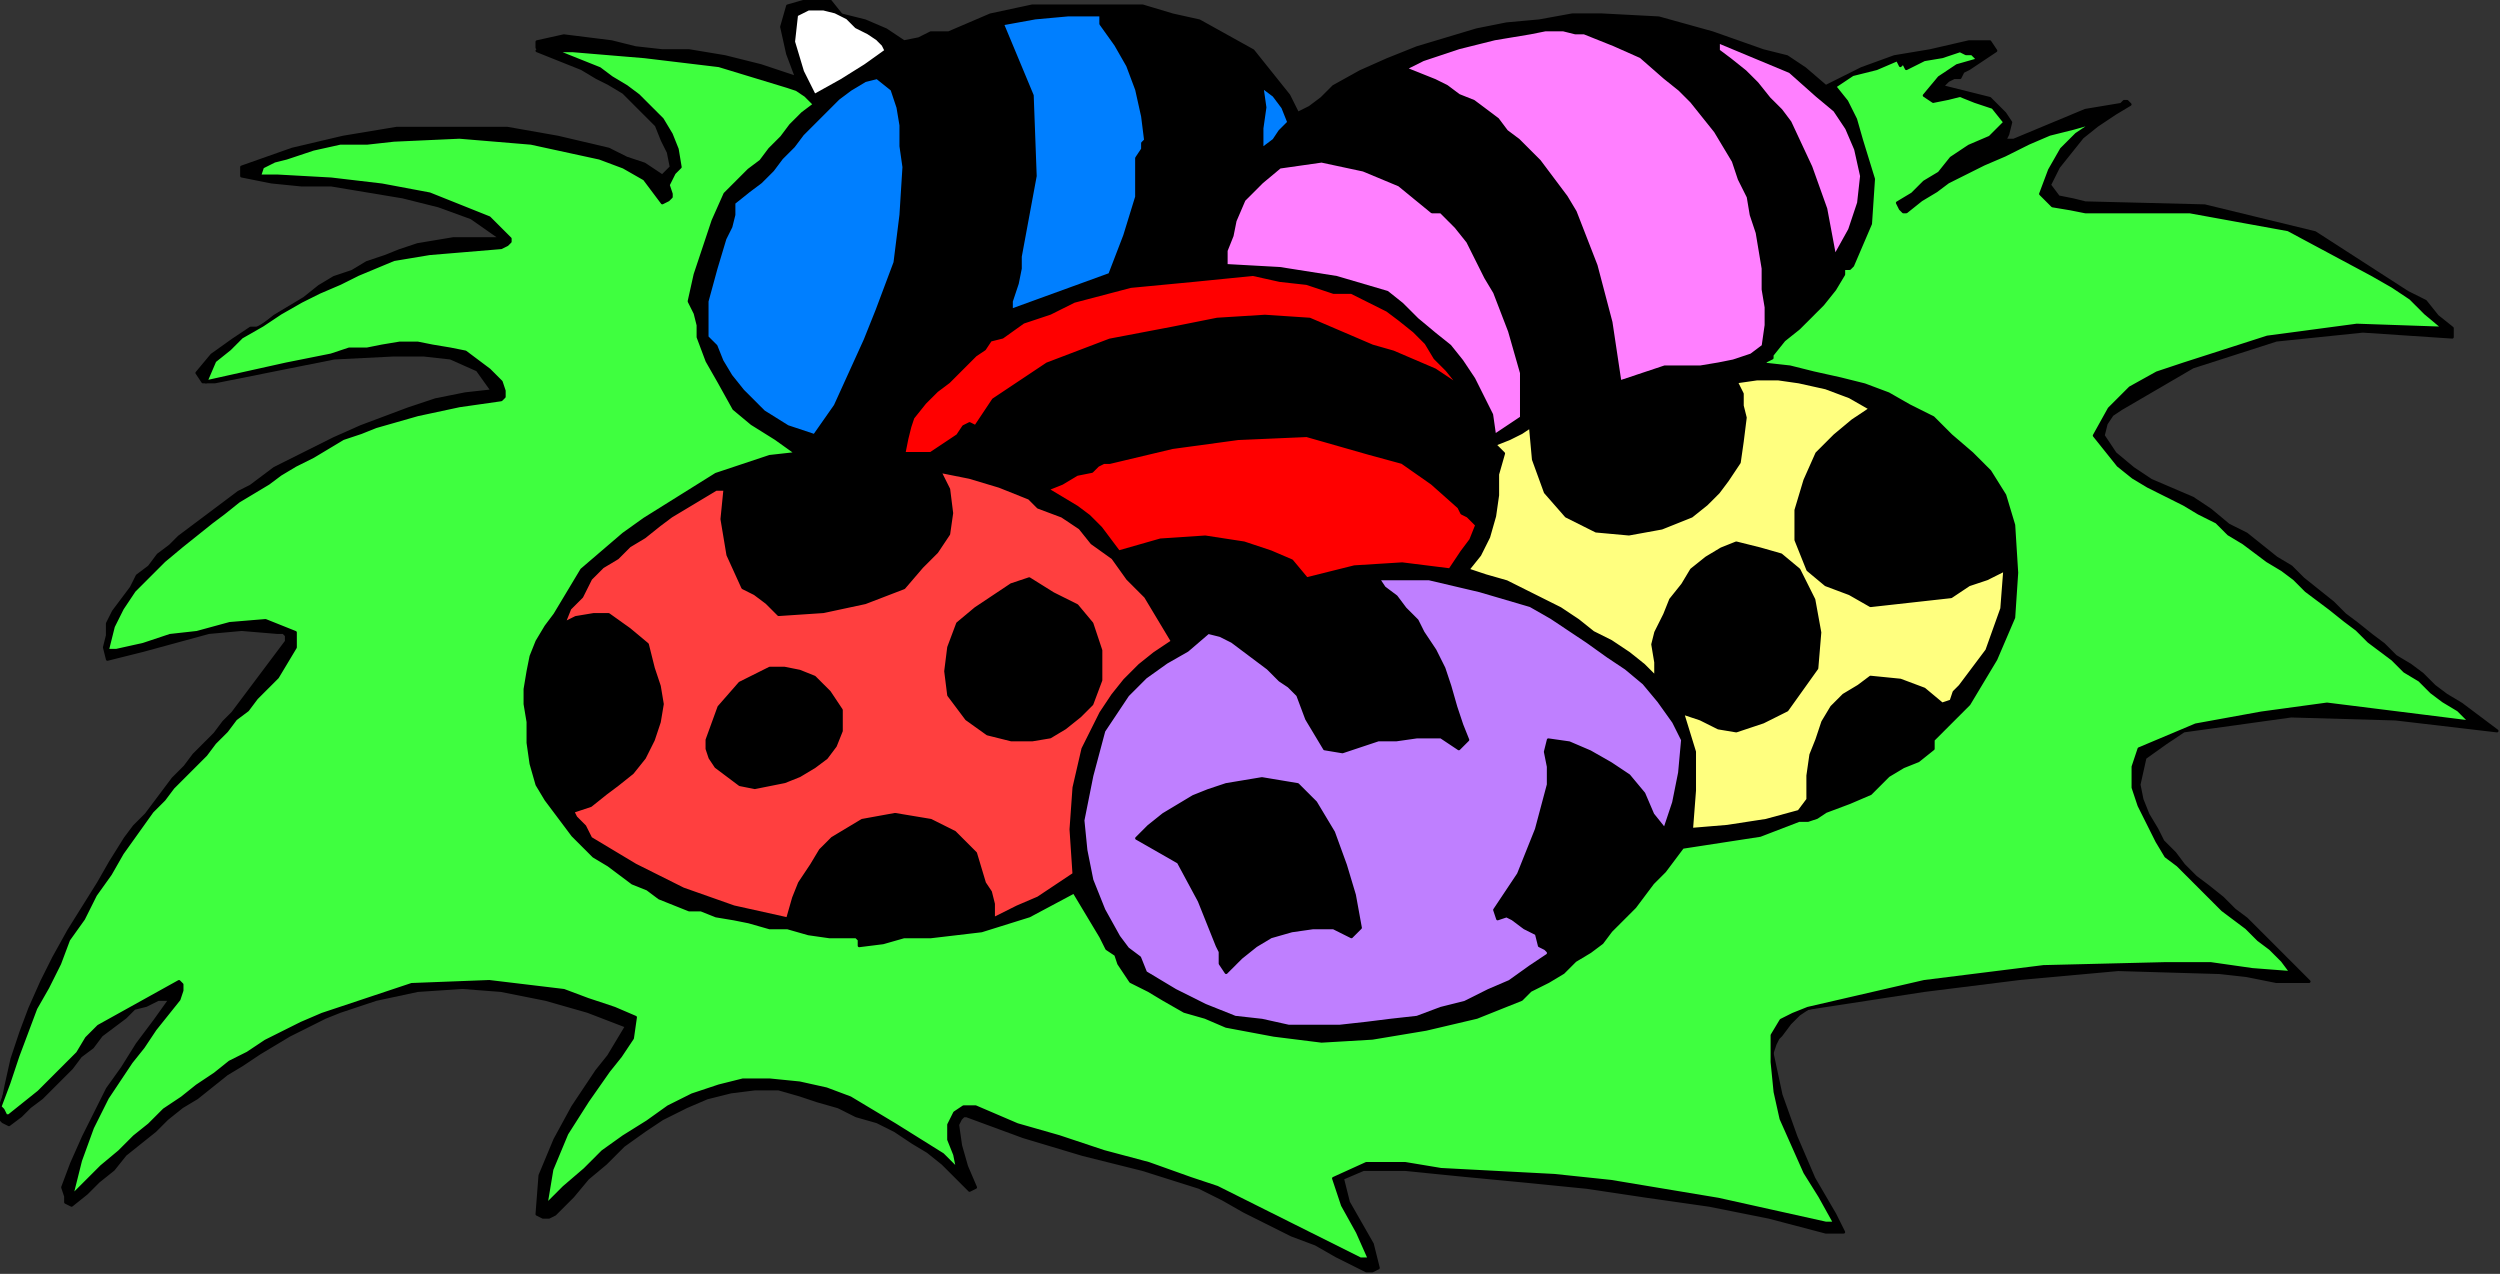
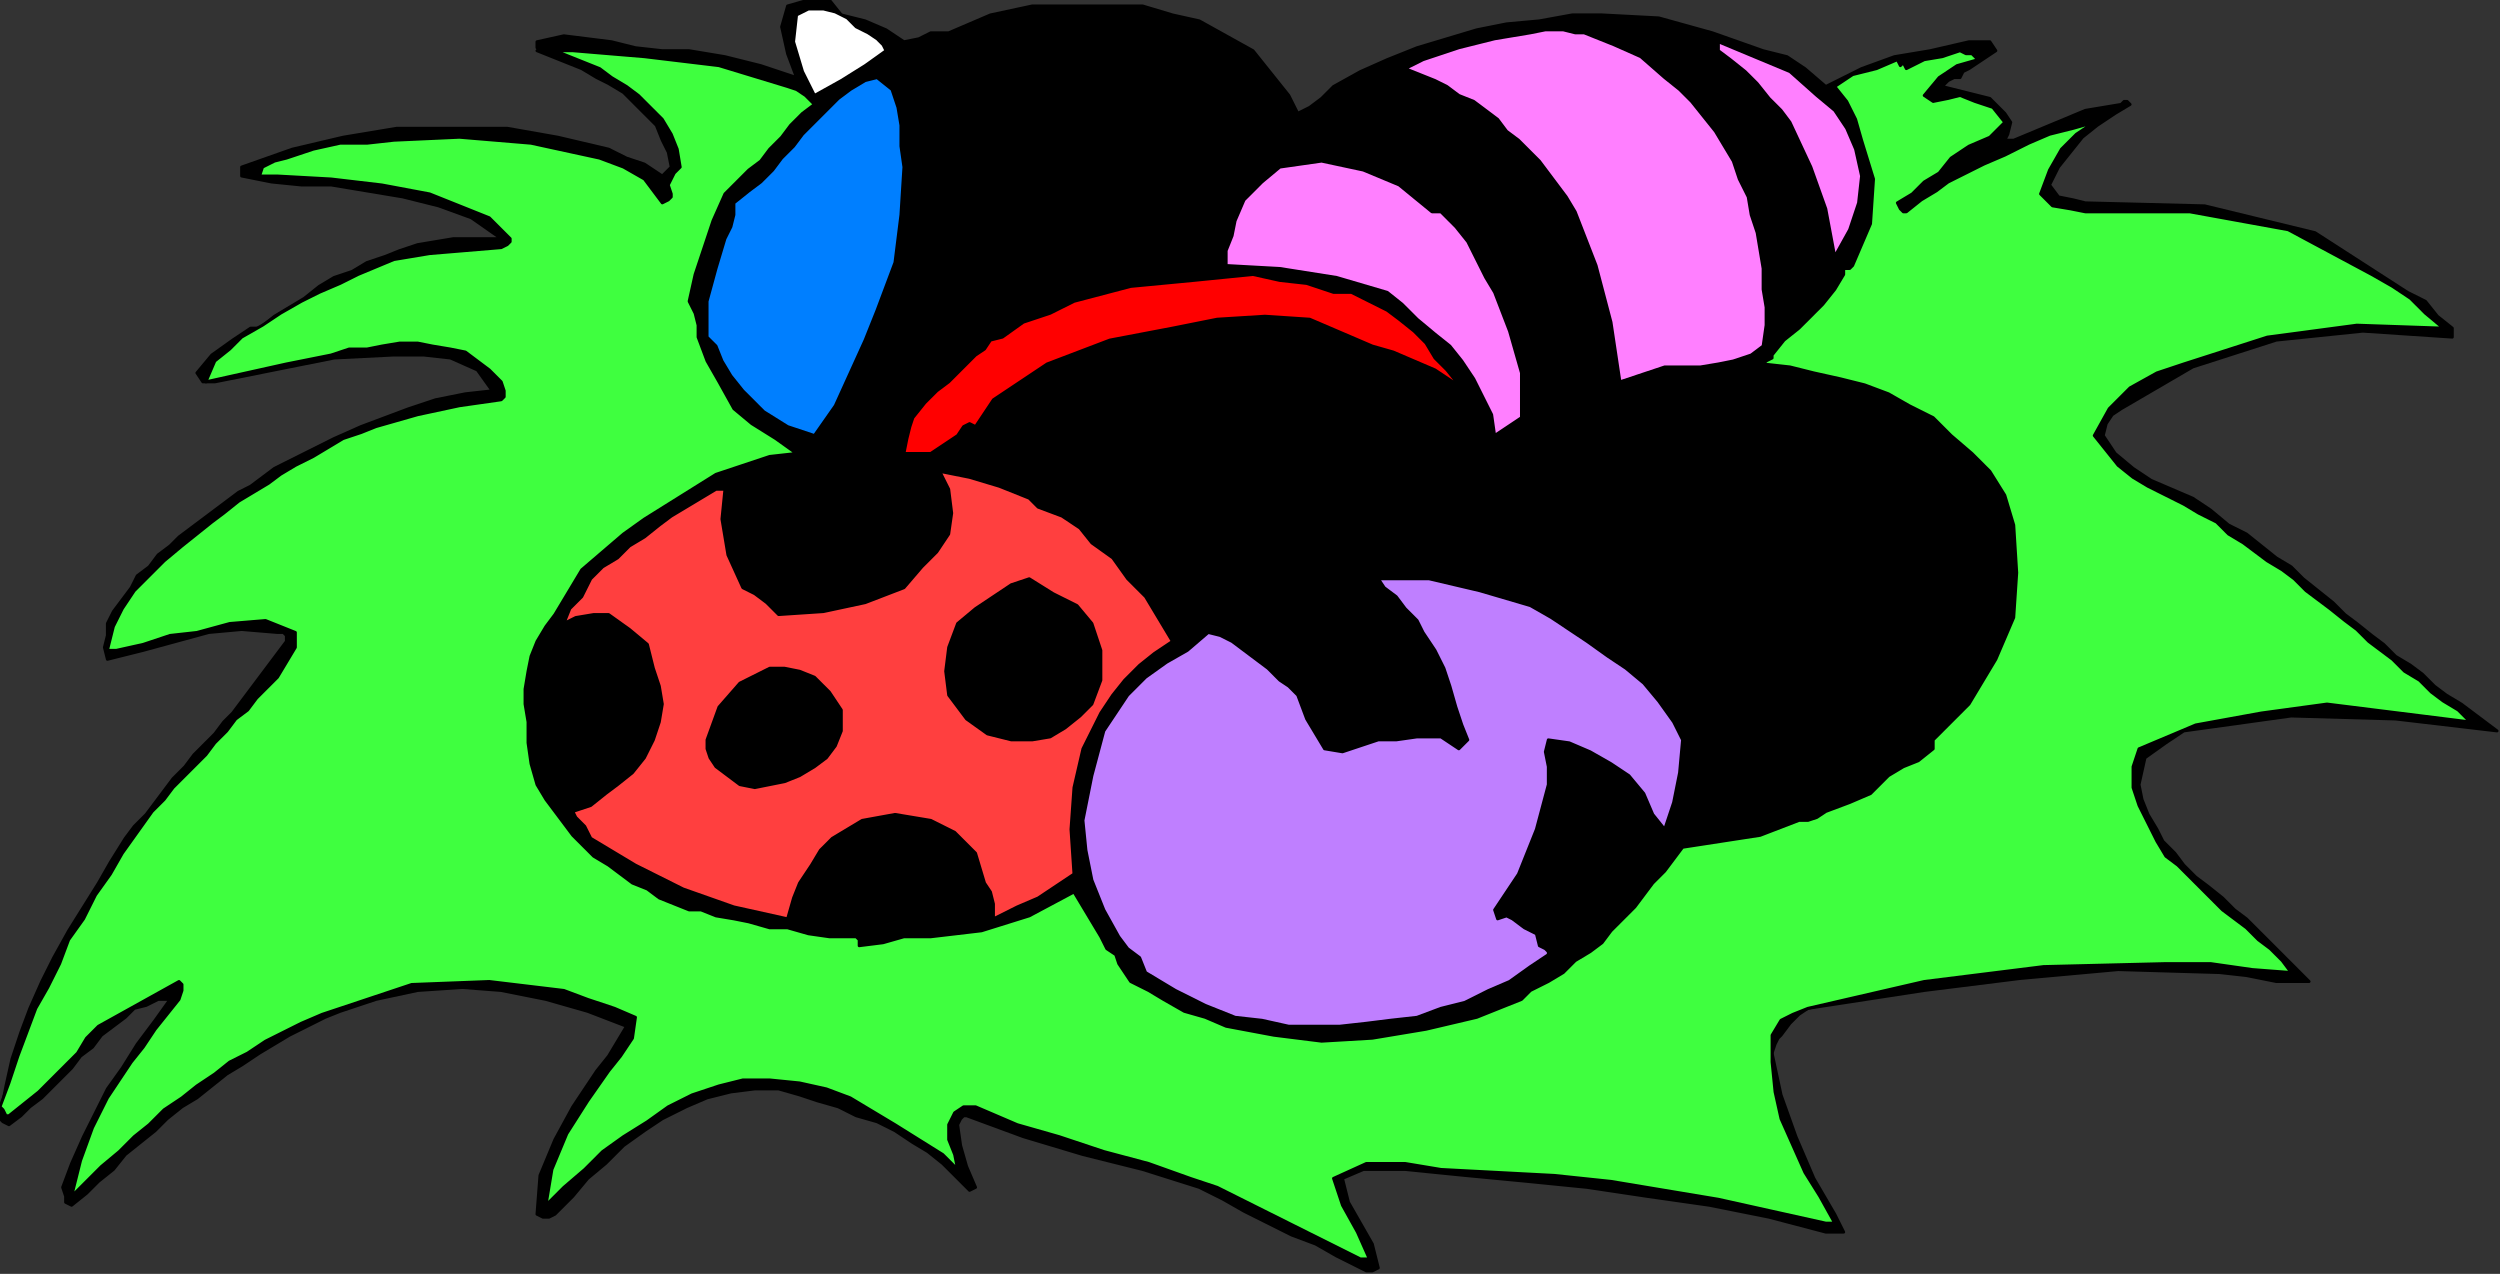
<svg xmlns="http://www.w3.org/2000/svg" xmlns:ns1="http://sodipodi.sourceforge.net/DTD/sodipodi-0.dtd" xmlns:ns2="http://www.inkscape.org/namespaces/inkscape" version="1.0" width="141.901mm" height="72.305mm" id="svg39" ns1:docname="SESSG054.WMF">
  <rect width="100%" height="100%" fill="#333333" stroke="none" />
  <ns1:namedview pagecolor="#ffffff" bordercolor="#666666" borderopacity="1" objecttolerance="10" gridtolerance="10" guidetolerance="10" ns2:pageopacity="0" ns2:pageshadow="2" ns2:window-width="640" ns2:window-height="480" id="namedview41" />
  <defs id="defs3">
    <pattern id="WMFhbasepattern" patternUnits="userSpaceOnUse" width="6" height="6" x="0" y="0" />
  </defs>
  <path style="fill:#000000;fill-rule:evenodd;fill-opacity:1;stroke:#000000;stroke-width:0.64px;stroke-linecap:round;stroke-linejoin:round;stroke-miterlimit:4;stroke-dasharray:none;stroke-opacity:1;" d="  M 180.48,3.2   L 185.6,4.48   L 190.08,6.4   L 193.92,8.96   L 193.92,8.96   L 197.12,8.32   L 199.68,7.04   L 203.52,7.04   L 203.52,7.04   L 212.48,3.2   L 221.44,1.28   L 230.4,1.28   L 230.4,1.28   L 238.08,1.28   L 245.12,1.28   L 251.52,3.2   L 251.52,3.2   L 257.28,4.48   L 263.04,7.68   L 268.8,10.88   L 268.8,10.88   L 271.36,14.08   L 273.92,17.28   L 276.48,20.48   L 278.4,24.32   L 278.4,24.32   L 280.96,23.04   L 283.52,21.12   L 286.08,18.56   L 286.08,18.56   L 291.84,15.36   L 297.6,12.8   L 304,10.24   L 310.4,8.32   L 316.8,6.4   L 323.2,5.12   L 330.24,4.48   L 337.28,3.2   L 343.68,3.2   L 343.68,3.2   L 355.84,3.84   L 367.36,7.04   L 378.24,10.88   L 378.24,10.88   L 383.36,12.16   L 387.2,14.72   L 391.68,18.56   L 391.68,18.56   L 399.36,14.72   L 406.4,12.16   L 414.08,10.88   L 422.4,8.96   L 422.4,8.96   L 424.32,8.96   L 426.88,8.96   L 428.16,10.88   L 428.16,10.88   L 426.24,12.16   L 424.32,13.44   L 422.4,14.72   L 422.4,14.72   L 422.4,14.72   L 421.12,15.36   L 420.48,16.64   L 420.48,16.64   L 419.2,16.64   L 417.92,17.28   L 416.64,18.56   L 416.64,18.56   L 421.76,19.84   L 426.88,21.12   L 430.08,24.32   L 430.08,24.32   L 431.36,26.24   L 430.72,28.8   L 430.08,30.08   L 432,30.08   L 432,30.08   L 439.68,26.88   L 447.36,23.68   L 455.04,22.4   L 455.04,22.4   L 455.68,21.76   L 456.32,21.76   L 456.96,22.4   L 456.96,22.4   L 453.76,24.32   L 449.92,26.88   L 446.72,29.44   L 444.16,32.64   L 441.6,35.84   L 439.68,39.68   L 439.68,39.68   L 441.6,42.24   L 444.8,42.88   L 447.36,43.52   L 447.36,43.52   L 472.96,44.16   L 496.64,49.92   L 516.48,62.72   L 516.48,62.72   L 520.32,64.64   L 522.88,67.84   L 526.08,70.4   L 526.08,70.4   L 526.08,72.32   L 506.88,71.04   L 488.32,72.96   L 470.4,78.72   L 455.04,87.68   L 455.04,87.68   L 453.12,88.96   L 451.84,90.88   L 451.2,93.44   L 451.2,93.44   L 453.76,97.28   L 457.6,100.48   L 461.44,103.04   L 465.92,104.96   L 470.4,106.88   L 474.24,109.44   L 478.08,112.64   L 478.08,112.64   L 481.92,114.56   L 485.12,117.12   L 488.32,119.68   L 491.52,121.6   L 494.08,124.16   L 497.28,126.72   L 500.48,129.28   L 503.04,131.84   L 503.04,131.84   L 505.6,133.76   L 508.8,136.32   L 511.36,138.24   L 513.92,140.8   L 517.12,142.72   L 519.68,144.64   L 522.24,147.2   L 524.8,149.12   L 528,151.04   L 530.56,152.96   L 533.12,154.88   L 535.68,156.8   L 535.68,156.8   L 535.68,156.8   L 513.92,154.24   L 491.52,153.6   L 468.48,156.8   L 468.48,156.8   L 464.64,159.36   L 460.16,162.56   L 458.88,168.32   L 458.88,168.32   L 459.52,171.52   L 460.8,174.72   L 462.72,177.92   L 464,180.48   L 466.56,183.04   L 468.48,185.6   L 471.04,188.16   L 473.6,190.08   L 476.8,192.64   L 479.36,195.2   L 481.92,197.12   L 484.48,199.68   L 487.04,202.24   L 489.6,204.8   L 489.6,204.8   L 491.52,206.72   L 493.44,208.64   L 495.36,210.56   L 495.36,210.56   L 488.32,210.56   L 481.92,209.28   L 476.16,208.64   L 476.16,208.64   L 454.4,208   L 433.28,209.92   L 412.8,212.48   L 412.8,212.48   L 387.84,216.32   L 385.92,217.6   L 384,219.52   L 382.08,222.08   L 382.08,222.08   L 381.44,222.72   L 380.8,224   L 380.16,225.92   L 380.16,225.92   L 382.08,234.88   L 385.28,243.84   L 389.12,252.8   L 393.6,260.48   L 393.6,260.48   L 395.52,264.32   L 391.68,264.32   L 379.52,261.12   L 366.72,258.56   L 353.28,256.64   L 340.48,254.72   L 327.68,253.44   L 314.24,252.16   L 301.44,250.88   L 301.44,250.88   L 296.96,250.88   L 292.48,250.88   L 288,252.8   L 288,252.8   L 289.28,257.92   L 291.84,262.4   L 294.4,266.88   L 295.68,272   L 295.68,272   L 294.4,272.64   L 293.12,272.64   L 291.84,272   L 291.84,272   L 286.72,269.44   L 282.24,266.88   L 277.12,264.96   L 272,262.4   L 266.88,259.84   L 262.4,257.28   L 257.28,254.72   L 257.28,254.72   L 245.12,250.88   L 232.32,247.68   L 219.52,243.84   L 207.36,239.36   L 207.36,239.36   L 206.72,239.36   L 206.08,240   L 205.44,241.28   L 205.44,241.28   L 206.08,245.76   L 207.36,250.24   L 209.28,254.72   L 209.28,254.72   L 208,255.36   L 206.72,254.08   L 205.44,252.8   L 205.44,252.8   L 202.24,249.6   L 199.04,247.04   L 195.84,245.12   L 192,242.56   L 188.16,240.64   L 183.68,239.36   L 179.84,237.44   L 175.36,236.16   L 171.52,234.88   L 167.04,233.6   L 167.04,233.6   L 161.92,233.6   L 156.8,234.24   L 151.68,235.52   L 147.2,237.44   L 142.08,240   L 138.24,242.56   L 133.76,245.76   L 129.92,249.6   L 126.08,252.8   L 122.88,256.64   L 119.04,260.48   L 119.04,260.48   L 117.76,261.12   L 116.48,261.12   L 115.2,260.48   L 115.2,260.48   L 115.84,252.16   L 119.04,244.48   L 122.88,237.44   L 122.88,237.44   L 125.44,233.6   L 128,229.76   L 130.56,226.56   L 132.48,223.36   L 134.4,220.16   L 134.4,220.16   L 126.08,216.96   L 117.12,214.4   L 107.52,212.48   L 107.52,212.48   L 99.2,211.84   L 89.6,212.48   L 80.64,214.4   L 80.64,214.4   L 76.8,215.68   L 72.96,216.96   L 69.76,218.24   L 65.92,220.16   L 62.08,222.08   L 58.88,224   L 55.68,225.92   L 51.84,228.48   L 48.64,230.4   L 45.44,232.96   L 42.24,235.52   L 39.04,237.44   L 35.84,240   L 33.28,242.56   L 30.08,245.12   L 26.88,247.68   L 24.32,250.88   L 21.12,253.44   L 18.56,256   L 15.36,258.56   L 15.36,258.56   L 14.08,257.92   L 14.08,256.64   L 13.44,254.72   L 13.44,254.72   L 15.36,249.6   L 17.92,243.84   L 20.48,238.72   L 23.04,233.6   L 26.24,229.12   L 29.44,224   L 33.28,218.88   L 36.48,214.4   L 36.48,214.4   L 33.92,214.4   L 31.36,215.68   L 28.8,216.32   L 28.8,216.32   L 26.88,218.24   L 24.32,220.16   L 21.76,222.08   L 19.84,224.64   L 17.28,226.56   L 15.36,229.12   L 13.44,231.04   L 10.88,233.6   L 8.96,235.52   L 6.4,237.44   L 4.48,239.36   L 1.92,241.28   L 1.92,241.28   L 0.64,240.64   L 0,240   L 0,239.36   L 0,239.36   L 1.28,232.96   L 2.56,227.2   L 4.48,221.44   L 6.4,216.32   L 8.96,210.56   L 11.52,205.44   L 14.72,199.68   L 17.92,194.56   L 21.12,189.44   L 23.68,184.96   L 26.88,179.84   L 26.88,179.84   L 28.8,177.28   L 31.36,174.72   L 33.28,172.16   L 35.2,169.6   L 37.12,167.04   L 39.68,164.48   L 41.6,161.92   L 43.52,160   L 46.08,157.44   L 48,154.88   L 49.92,152.96   L 51.84,150.4   L 53.76,147.84   L 55.68,145.28   L 57.6,142.72   L 59.52,140.16   L 61.44,137.6   L 61.44,137.6   L 61.44,136.32   L 60.8,135.68   L 59.52,135.68   L 59.52,135.68   L 51.84,135.04   L 44.8,135.68   L 37.76,137.6   L 30.72,139.52   L 23.04,141.44   L 23.04,141.44   L 22.4,138.88   L 23.04,136.32   L 23.04,133.76   L 23.04,133.76   L 24.32,131.2   L 26.24,128.64   L 28.16,126.08   L 29.44,123.52   L 32,121.6   L 33.92,119.04   L 36.48,117.12   L 38.4,115.2   L 40.96,113.28   L 43.52,111.36   L 46.08,109.44   L 48.64,107.52   L 51.2,105.6   L 53.76,104.32   L 56.32,102.4   L 58.88,100.48   L 61.44,99.2   L 61.44,99.2   L 66.56,96.64   L 71.68,94.08   L 77.44,91.52   L 82.56,89.6   L 87.68,87.68   L 93.44,85.76   L 99.84,84.48   L 105.6,83.84   L 105.6,83.84   L 102.4,79.36   L 96.64,76.8   L 90.88,76.16   L 84.48,76.16   L 84.48,76.16   L 71.68,76.8   L 58.88,79.36   L 46.08,81.92   L 46.08,81.92   L 44.8,81.92   L 43.52,81.92   L 42.24,80   L 42.24,80   L 45.44,76.16   L 49.92,72.96   L 53.76,70.4   L 53.76,70.4   L 55.68,70.4   L 58.88,67.84   L 62.08,65.92   L 65.28,64   L 68.48,61.44   L 71.68,59.52   L 75.52,58.24   L 78.72,56.32   L 82.56,55.04   L 85.76,53.76   L 89.6,52.48   L 93.44,51.84   L 97.28,51.2   L 101.76,51.2   L 105.6,51.2   L 105.6,51.2   L 107.52,51.2   L 101.12,46.72   L 94.08,44.16   L 86.4,42.24   L 78.72,40.96   L 71.04,39.68   L 71.04,39.68   L 64.64,39.68   L 58.24,39.04   L 51.84,37.76   L 51.84,37.76   L 51.84,37.12   L 51.84,36.48   L 51.84,35.84   L 51.84,35.84   L 62.72,32   L 73.6,29.44   L 85.12,27.52   L 97.28,27.52   L 108.8,27.52   L 119.68,29.44   L 130.56,32   L 130.56,32   L 134.4,33.92   L 138.24,35.2   L 142.08,37.76   L 142.08,37.76   L 144,35.84   L 143.36,32.64   L 142.08,30.08   L 142.08,30.08   L 140.8,26.88   L 138.24,24.32   L 136.32,22.4   L 133.76,19.84   L 130.56,17.92   L 128,16.64   L 124.8,14.72   L 121.6,13.44   L 118.4,12.16   L 115.2,10.88   L 115.2,10.88   L 115.84,10.88   L 115.2,10.24   L 115.2,8.96   L 115.2,8.96   L 120.96,7.68   L 126.08,8.32   L 131.2,8.96   L 136.32,10.24   L 142.08,10.88   L 147.84,10.88   L 147.84,10.88   L 155.52,12.16   L 163.2,14.08   L 170.88,16.64   L 170.88,16.64   L 168.96,11.52   L 167.68,5.76   L 168.96,1.28   L 168.96,1.28   L 173.44,0   L 177.92,0   L 180.48,3.2  z " id="path5" />
  <path style="fill:#ffffff;fill-rule:evenodd;fill-opacity:1;stroke:#000000;stroke-width:0.64px;stroke-linecap:round;stroke-linejoin:round;stroke-miterlimit:4;stroke-dasharray:none;stroke-opacity:1;" d="  M 190.08,10.88   L 185.6,14.08   L 180.48,17.28   L 174.72,20.48   L 174.72,20.48   L 172.16,15.36   L 170.24,8.96   L 170.88,3.2   L 170.88,3.2   L 173.44,1.92   L 176.64,1.92   L 179.2,2.56   L 181.76,3.84   L 183.68,5.76   L 186.24,7.04   L 186.24,7.04   L 188.16,8.32   L 189.44,9.6   L 190.08,10.88  z " id="path7" />
-   <path style="fill:#007fff;fill-rule:evenodd;fill-opacity:1;stroke:#000000;stroke-width:0.64px;stroke-linecap:round;stroke-linejoin:round;stroke-miterlimit:4;stroke-dasharray:none;stroke-opacity:1;" d="  M 236.16,5.12   L 239.36,9.6   L 241.92,14.08   L 243.84,19.2   L 245.12,24.96   L 245.76,30.08   L 245.76,30.08   L 245.12,30.72   L 245.12,32   L 243.84,33.92   L 243.84,33.92   L 243.84,42.24   L 241.28,50.56   L 238.08,58.88   L 238.08,58.88   L 231.04,61.44   L 224,64   L 216.96,66.56   L 216.96,66.56   L 216.96,64.64   L 218.24,60.8   L 218.88,57.6   L 218.88,55.04   L 218.88,55.04   L 222.08,37.76   L 221.44,20.48   L 215.04,5.12   L 215.04,5.12   L 222.08,3.84   L 229.12,3.2   L 236.16,3.2   L 236.16,3.2   L 236.16,5.12  z " id="path9" />
  <path style="fill:#ff7fff;fill-rule:evenodd;fill-opacity:1;stroke:#000000;stroke-width:0.64px;stroke-linecap:round;stroke-linejoin:round;stroke-miterlimit:4;stroke-dasharray:none;stroke-opacity:1;" d="  M 339.84,7.04   L 346.24,9.6   L 352,12.16   L 357.12,16.64   L 357.12,16.64   L 360.32,19.2   L 362.88,21.76   L 365.44,24.96   L 368,28.16   L 369.92,31.36   L 371.84,34.56   L 373.12,38.4   L 375.04,42.24   L 375.68,46.08   L 376.96,49.92   L 377.6,53.76   L 378.24,57.6   L 378.24,62.08   L 378.88,65.92   L 378.88,69.76   L 378.24,74.24   L 378.24,74.24   L 375.68,76.16   L 371.84,77.44   L 368.64,78.08   L 364.8,78.72   L 360.96,78.72   L 357.12,78.72   L 353.28,80   L 353.28,80   L 347.52,81.92   L 345.6,69.12   L 342.4,56.96   L 337.92,45.44   L 337.92,45.44   L 336,42.24   L 334.08,39.68   L 332.16,37.12   L 330.24,34.56   L 328.32,32.64   L 325.76,30.08   L 323.2,28.16   L 321.28,25.6   L 318.72,23.68   L 316.16,21.76   L 312.96,20.48   L 310.4,18.56   L 307.84,17.28   L 304.64,16   L 301.44,14.72   L 301.44,14.72   L 305.28,12.8   L 312.96,10.24   L 320.64,8.32   L 328.32,7.04   L 328.32,7.04   L 331.52,6.4   L 335.36,6.4   L 337.92,7.04   L 337.92,7.04   L 339.84,7.04  z " id="path11" />
  <path style="fill:#ff7fff;fill-rule:evenodd;fill-opacity:1;stroke:#000000;stroke-width:0.64px;stroke-linecap:round;stroke-linejoin:round;stroke-miterlimit:4;stroke-dasharray:none;stroke-opacity:1;" d="  M 389.76,20.48   L 393.6,23.68   L 396.16,27.52   L 398.08,32   L 399.36,37.76   L 399.36,37.76   L 398.72,43.52   L 396.8,49.28   L 393.6,55.04   L 393.6,55.04   L 391.68,44.8   L 388.48,35.84   L 384,26.24   L 384,26.24   L 382.08,23.68   L 379.52,21.12   L 376.96,17.92   L 374.4,15.36   L 371.2,12.8   L 368.64,10.88   L 368.64,10.88   L 368.64,8.96   L 376.32,12.16   L 384,15.36   L 389.76,20.48  z " id="path13" />
  <path style="fill:#3fff3f;fill-rule:evenodd;fill-opacity:1;stroke:#000000;stroke-width:0.64px;stroke-linecap:round;stroke-linejoin:round;stroke-miterlimit:4;stroke-dasharray:none;stroke-opacity:1;" d="  M 168.96,18.56   L 170.88,19.2   L 172.8,20.48   L 174.72,22.4   L 174.72,22.4   L 172.16,24.32   L 169.6,26.88   L 167.68,29.44   L 165.12,32   L 163.2,34.56   L 160.64,36.48   L 158.08,39.04   L 155.52,41.6   L 155.52,41.6   L 152.96,47.36   L 151.04,53.12   L 149.12,58.88   L 147.84,64.64   L 147.84,64.64   L 149.12,67.2   L 149.76,69.76   L 149.76,72.32   L 149.76,72.32   L 151.68,77.44   L 154.24,81.92   L 157.44,87.68   L 157.44,87.68   L 161.28,90.88   L 166.4,94.08   L 170.88,97.28   L 170.88,97.28   L 165.12,97.92   L 159.36,99.84   L 153.6,101.76   L 148.48,104.96   L 143.36,108.16   L 138.24,111.36   L 133.76,114.56   L 129.28,118.4   L 124.8,122.24   L 124.8,122.24   L 122.88,125.44   L 120.96,128.64   L 119.04,131.84   L 117.12,134.4   L 115.2,137.6   L 113.92,140.8   L 113.28,144   L 112.64,147.84   L 112.64,151.04   L 113.28,154.88   L 113.28,154.88   L 113.28,159.36   L 113.92,163.84   L 115.2,168.32   L 115.2,168.32   L 117.12,171.52   L 119.04,174.08   L 120.96,176.64   L 122.88,179.2   L 125.44,181.76   L 127.36,183.68   L 130.56,185.6   L 133.12,187.52   L 135.68,189.44   L 138.88,190.72   L 141.44,192.64   L 144.64,193.92   L 147.84,195.2   L 147.84,195.2   L 150.4,195.2   L 153.6,196.48   L 157.44,197.12   L 157.44,197.12   L 160.64,197.76   L 165.12,199.04   L 168.96,199.04   L 168.96,199.04   L 173.44,200.32   L 177.92,200.96   L 182.4,200.96   L 182.4,200.96   L 183.68,200.96   L 184.32,201.6   L 184.32,202.88   L 184.32,202.88   L 189.44,202.24   L 193.92,200.96   L 197.76,200.96   L 197.76,200.96   L 197.76,200.96   L 199.68,200.96   L 210.56,199.68   L 220.8,196.48   L 230.4,191.36   L 230.4,191.36   L 230.4,191.36   L 232.32,194.56   L 234.24,197.76   L 236.16,200.96   L 236.16,200.96   L 237.44,203.52   L 239.36,204.8   L 240,206.72   L 240,206.72   L 242.56,210.56   L 246.4,212.48   L 249.6,214.4   L 249.6,214.4   L 254.08,216.96   L 258.56,218.24   L 263.04,220.16   L 263.04,220.16   L 273.28,222.08   L 283.52,223.36   L 294.4,222.72   L 305.92,220.8   L 316.8,218.24   L 326.4,214.4   L 326.4,214.4   L 328.32,212.48   L 329.6,211.84   L 330.88,211.2   L 332.16,210.56   L 332.16,210.56   L 335.36,208.64   L 337.92,206.08   L 341.12,204.16   L 343.68,202.24   L 345.6,199.68   L 348.16,197.12   L 350.72,194.56   L 352.64,192   L 354.56,189.44   L 357.12,186.88   L 359.04,184.32   L 360.96,181.76   L 360.96,181.76   L 369.28,180.48   L 377.6,179.2   L 385.92,176   L 385.92,176   L 387.84,176   L 389.76,175.36   L 391.68,174.08   L 391.68,174.08   L 396.8,172.16   L 401.28,170.24   L 405.12,166.4   L 405.12,166.4   L 408.32,164.48   L 411.52,163.2   L 414.72,160.64   L 414.72,160.64   L 414.72,158.72   L 417.28,156.16   L 419.84,153.6   L 422.4,151.04   L 424.32,147.84   L 426.24,144.64   L 428.16,141.44   L 428.16,141.44   L 432,132.48   L 432.64,122.88   L 432,112.64   L 432,112.64   L 430.08,106.24   L 426.88,101.12   L 423.04,97.28   L 418.56,93.44   L 418.56,93.44   L 414.72,89.6   L 409.6,87.04   L 405.12,84.48   L 400,82.56   L 394.88,81.28   L 389.12,80   L 384,78.72   L 378.24,78.08   L 378.24,78.08   L 378.88,77.44   L 380.16,76.8   L 380.16,76.16   L 380.16,76.16   L 382.72,72.96   L 385.92,70.4   L 388.48,67.84   L 391.04,65.28   L 393.6,62.08   L 395.52,58.88   L 395.52,58.88   L 395.52,57.6   L 396.8,57.6   L 397.44,56.96   L 397.44,56.96   L 401.28,48   L 401.92,38.4   L 399.36,30.08   L 399.36,30.08   L 398.08,25.6   L 396.16,21.76   L 393.6,18.56   L 393.6,18.56   L 397.44,16   L 402.56,14.72   L 407.04,12.8   L 407.04,12.8   L 407.68,14.08   L 408.32,13.44   L 408.96,14.72   L 408.96,14.72   L 412.8,12.8   L 416.64,12.16   L 420.48,10.88   L 420.48,10.88   L 421.76,11.52   L 423.04,11.52   L 424.32,12.8   L 424.32,12.8   L 419.84,14.08   L 416,16.64   L 412.8,20.48   L 412.8,20.48   L 414.72,21.76   L 417.92,21.12   L 420.48,20.48   L 420.48,20.48   L 423.68,21.76   L 427.52,23.04   L 430.08,26.24   L 430.08,26.24   L 426.88,29.44   L 422.4,31.36   L 418.56,33.92   L 418.56,33.92   L 416,37.12   L 412.8,39.04   L 410.24,41.6   L 407.04,43.52   L 407.04,43.52   L 407.68,44.8   L 408.32,45.44   L 408.96,45.44   L 408.96,45.44   L 412.16,42.88   L 415.36,40.96   L 417.92,39.04   L 420.48,37.76   L 420.48,37.76   L 425.6,35.2   L 430.08,33.28   L 435.2,30.72   L 439.68,28.8   L 444.8,27.52   L 449.28,26.24   L 449.28,26.24   L 445.44,28.8   L 442.24,32   L 439.68,36.48   L 437.76,41.6   L 437.76,41.6   L 440.32,44.16   L 444.16,44.8   L 447.36,45.44   L 447.36,45.44   L 469.76,45.44   L 490.88,49.28   L 508.8,58.88   L 508.8,58.88   L 513.28,61.44   L 517.12,64   L 520.32,67.2   L 524.16,70.4   L 524.16,70.4   L 505.6,69.76   L 486.4,72.32   L 468.48,78.08   L 468.48,78.08   L 462.72,80   L 456.96,83.2   L 452.48,87.68   L 449.28,93.44   L 449.28,93.44   L 451.84,96.64   L 454.4,99.84   L 457.6,102.4   L 460.8,104.32   L 464.64,106.24   L 468.48,108.16   L 471.68,110.08   L 475.52,112   L 478.08,114.56   L 478.08,114.56   L 481.28,116.48   L 483.84,118.4   L 486.4,120.32   L 489.6,122.24   L 492.16,124.16   L 494.72,126.72   L 497.28,128.64   L 499.84,130.56   L 503.04,133.12   L 505.6,135.04   L 508.16,137.6   L 510.72,139.52   L 513.28,141.44   L 515.84,144   L 519.04,145.92   L 521.6,148.48   L 524.16,150.4   L 527.36,152.32   L 529.92,154.88   L 529.92,154.88   L 499.2,151.04   L 485.12,152.96   L 471.04,155.52   L 458.88,160.64   L 458.88,160.64   L 457.6,164.48   L 457.6,168.96   L 458.88,172.8   L 460.8,176.64   L 462.72,180.48   L 464.64,183.68   L 464.64,183.68   L 467.2,185.6   L 469.76,188.16   L 472.32,190.72   L 474.24,192.64   L 476.8,195.2   L 479.36,197.12   L 481.92,199.04   L 484.48,201.6   L 487.04,203.52   L 489.6,206.08   L 491.52,208.64   L 491.52,208.64   L 483.2,208   L 474.24,206.72   L 464.64,206.72   L 464.64,206.72   L 438.4,207.36   L 412.8,210.56   L 387.84,216.32   L 387.84,216.32   L 384.64,217.6   L 382.08,218.88   L 380.16,222.08   L 380.16,222.08   L 380.16,227.84   L 380.8,234.24   L 382.08,240   L 384.64,245.76   L 387.2,251.52   L 390.4,256.64   L 393.6,262.4   L 393.6,262.4   L 391.68,262.4   L 380.16,259.84   L 368.64,257.28   L 357.12,255.36   L 345.6,253.44   L 333.44,252.16   L 321.28,251.52   L 309.12,250.88   L 309.12,250.88   L 301.44,249.6   L 293.12,249.6   L 286.08,252.8   L 286.08,252.8   L 288,258.56   L 291.2,264.32   L 293.76,270.08   L 293.76,270.08   L 291.84,270.08   L 286.72,267.52   L 281.6,264.96   L 276.48,262.4   L 271.36,259.84   L 266.24,257.28   L 261.12,254.72   L 255.36,252.8   L 255.36,252.8   L 246.4,249.6   L 236.8,247.04   L 227.2,243.84   L 218.24,241.28   L 209.28,237.44   L 209.28,237.44   L 206.72,237.44   L 204.8,238.72   L 203.52,241.28   L 203.52,241.28   L 203.52,244.48   L 204.8,247.68   L 205.44,250.88   L 205.44,250.88   L 202.24,247.68   L 197.12,244.48   L 192,241.28   L 192,241.28   L 188.8,239.36   L 185.6,237.44   L 182.4,235.52   L 182.4,235.52   L 177.28,233.6   L 171.52,232.32   L 165.12,231.68   L 165.12,231.68   L 159.36,231.68   L 154.24,232.96   L 148.48,234.88   L 143.36,237.44   L 138.88,240.64   L 133.76,243.84   L 129.28,247.04   L 125.44,250.88   L 120.96,254.72   L 117.12,258.56   L 117.12,258.56   L 117.12,258.56   L 118.4,250.88   L 121.6,243.2   L 126.08,236.16   L 130.56,229.76   L 130.56,229.76   L 133.12,226.56   L 135.68,222.72   L 136.32,218.24   L 136.32,218.24   L 131.84,216.32   L 126.08,214.4   L 120.96,212.48   L 120.96,212.48   L 104.96,210.56   L 88.32,211.2   L 72.96,216.32   L 72.96,216.32   L 69.12,217.6   L 64.64,219.52   L 60.8,221.44   L 56.96,223.36   L 53.12,225.92   L 49.28,227.84   L 46.08,230.4   L 42.24,232.96   L 39.04,235.52   L 35.2,238.08   L 32,241.28   L 28.8,243.84   L 25.6,247.04   L 21.76,250.24   L 18.56,253.44   L 15.36,256.64   L 15.36,256.64   L 15.36,256.64   L 17.28,248.96   L 19.84,241.92   L 23.04,235.52   L 23.04,235.52   L 25.6,231.68   L 28.16,227.84   L 30.72,224.64   L 33.28,220.8   L 35.84,217.6   L 38.4,214.4   L 38.4,214.4   L 39.04,212.48   L 39.04,211.2   L 38.4,210.56   L 38.4,210.56   L 32.64,213.76   L 26.88,216.96   L 21.12,220.16   L 21.12,220.16   L 18.56,222.72   L 16.64,225.92   L 13.44,229.12   L 10.88,231.68   L 8.32,234.24   L 5.12,236.8   L 1.92,239.36   L 1.92,239.36   L 1.28,239.36   L 0.64,238.08   L 0,237.44   L 0,237.44   L 1.92,232.32   L 3.84,226.56   L 5.76,221.44   L 7.68,216.32   L 10.24,211.84   L 12.8,206.72   L 14.72,201.6   L 17.92,197.12   L 20.48,192   L 23.68,187.52   L 26.24,183.04   L 29.44,178.56   L 32.64,174.08   L 32.64,174.08   L 35.2,171.52   L 37.12,168.96   L 39.68,166.4   L 41.6,164.48   L 44.16,161.92   L 46.08,159.36   L 48.64,156.8   L 50.56,154.24   L 53.12,152.32   L 55.04,149.76   L 57.6,147.2   L 59.52,145.28   L 59.52,145.28   L 61.44,142.08   L 63.36,138.88   L 63.36,135.68   L 63.36,135.68   L 56.96,133.12   L 49.28,133.76   L 42.24,135.68   L 42.24,135.68   L 36.48,136.32   L 30.72,138.24   L 24.96,139.52   L 24.96,139.52   L 23.04,139.52   L 24.32,134.4   L 26.24,130.56   L 28.8,126.72   L 32,123.52   L 35.2,120.32   L 39.04,117.12   L 42.24,114.56   L 42.24,114.56   L 45.44,112   L 48,110.08   L 51.2,107.52   L 54.4,105.6   L 57.6,103.68   L 60.16,101.76   L 63.36,99.84   L 67.2,97.92   L 70.4,96   L 73.6,94.08   L 77.44,92.8   L 80.64,91.52   L 80.64,91.52   L 89.6,88.96   L 98.56,87.04   L 107.52,85.76   L 107.52,85.76   L 108.16,85.12   L 108.16,83.84   L 107.52,81.92   L 107.52,81.92   L 104.96,79.36   L 102.4,77.44   L 99.84,75.52   L 96.64,74.88   L 92.8,74.24   L 89.6,73.6   L 85.76,73.6   L 81.92,74.24   L 78.72,74.88   L 74.88,74.88   L 71.04,76.16   L 67.84,76.8   L 64.64,77.44   L 61.44,78.08   L 61.44,78.08   L 55.68,79.36   L 49.92,80.64   L 44.16,81.92   L 44.16,81.92   L 46.08,77.44   L 49.28,74.88   L 51.84,72.32   L 51.84,72.32   L 56.32,69.76   L 60.16,67.2   L 64.64,64.64   L 68.48,62.72   L 72.96,60.8   L 76.8,58.88   L 76.8,58.88   L 84.48,55.68   L 92.16,54.4   L 99.84,53.76   L 107.52,53.12   L 107.52,53.12   L 108.8,52.48   L 109.44,51.84   L 109.44,51.2   L 109.44,51.2   L 104.96,46.72   L 98.56,44.16   L 92.16,41.6   L 92.16,41.6   L 81.92,39.68   L 71.04,38.4   L 59.52,37.76   L 59.52,37.76   L 55.68,37.76   L 56.32,35.84   L 58.88,34.56   L 61.44,33.92   L 61.44,33.92   L 63.36,33.28   L 65.28,32.64   L 67.2,32   L 67.2,32   L 72.96,30.72   L 78.72,30.72   L 84.48,30.08   L 84.48,30.08   L 98.56,29.44   L 113.92,30.72   L 128.64,33.92   L 128.64,33.92   L 133.76,35.84   L 138.24,38.4   L 142.08,43.52   L 142.08,43.52   L 143.36,42.88   L 144,42.24   L 144,41.6   L 144,41.6   L 143.36,39.68   L 144.64,37.12   L 145.92,35.84   L 145.92,35.84   L 145.28,32   L 144,28.8   L 142.08,25.6   L 139.52,23.04   L 136.96,20.48   L 134.4,18.56   L 131.2,16.64   L 128.64,14.72   L 125.44,13.44   L 122.24,12.16   L 119.04,10.88   L 119.04,10.88   L 122.88,10.88   L 138.24,12.16   L 154.24,14.08   L 168.96,18.56  z " id="path15" />
  <path style="fill:#007fff;fill-rule:evenodd;fill-opacity:1;stroke:#000000;stroke-width:0.64px;stroke-linecap:round;stroke-linejoin:round;stroke-miterlimit:4;stroke-dasharray:none;stroke-opacity:1;" d="  M 193.92,35.84   L 193.28,46.08   L 192,56.32   L 188.16,66.56   L 188.16,66.56   L 185.6,72.96   L 182.4,80   L 179.2,87.04   L 174.72,93.44   L 174.72,93.44   L 168.96,91.52   L 163.84,88.32   L 159.36,83.84   L 159.36,83.84   L 156.8,80.64   L 154.88,77.44   L 153.6,74.24   L 153.6,74.24   L 151.68,72.32   L 151.68,64.64   L 153.6,57.6   L 155.52,51.2   L 155.52,51.2   L 156.8,48.64   L 157.44,46.08   L 157.44,43.52   L 157.44,43.52   L 160.64,40.96   L 163.2,39.04   L 165.76,36.48   L 167.68,33.92   L 170.24,31.36   L 172.16,28.8   L 174.72,26.24   L 174.72,26.24   L 177.28,23.68   L 179.84,21.12   L 182.4,19.2   L 185.6,17.28   L 188.16,16.64   L 188.16,16.64   L 191.36,19.2   L 192.64,23.04   L 193.28,26.88   L 193.28,31.36   L 193.92,35.84  z " id="path17" />
-   <path style="fill:#007fff;fill-rule:evenodd;fill-opacity:1;stroke:#000000;stroke-width:0.64px;stroke-linecap:round;stroke-linejoin:round;stroke-miterlimit:4;stroke-dasharray:none;stroke-opacity:1;" d="  M 276.48,26.24   L 274.56,28.16   L 273.28,30.08   L 270.72,32   L 270.72,32   L 270.72,27.52   L 271.36,23.04   L 270.72,18.56   L 270.72,18.56   L 273.28,20.48   L 275.2,23.04   L 276.48,26.24  z " id="path19" />
  <path style="fill:#ff7fff;fill-rule:evenodd;fill-opacity:1;stroke:#000000;stroke-width:0.64px;stroke-linecap:round;stroke-linejoin:round;stroke-miterlimit:4;stroke-dasharray:none;stroke-opacity:1;" d="  M 307.2,45.44   L 309.12,45.44   L 312.32,48.64   L 314.88,51.84   L 316.8,55.68   L 318.72,59.52   L 320.64,62.72   L 320.64,62.72   L 323.84,71.04   L 326.4,80   L 326.4,89.6   L 326.4,89.6   L 320.64,93.44   L 320,88.96   L 318.08,85.12   L 316.16,81.28   L 313.6,77.44   L 311.04,74.24   L 307.84,71.68   L 304,68.48   L 300.8,65.28   L 297.6,62.72   L 297.6,62.72   L 286.72,59.52   L 274.56,57.6   L 263.04,56.96   L 263.04,56.96   L 263.04,53.76   L 264.32,50.56   L 264.96,47.36   L 264.96,47.36   L 266.88,42.88   L 270.72,39.04   L 274.56,35.84   L 274.56,35.84   L 283.52,34.56   L 292.48,36.48   L 300.16,39.68   L 307.2,45.44  z " id="path21" />
  <path style="fill:#ff0000;fill-rule:evenodd;fill-opacity:1;stroke:#000000;stroke-width:0.64px;stroke-linecap:round;stroke-linejoin:round;stroke-miterlimit:4;stroke-dasharray:none;stroke-opacity:1;" d="  M 286.08,62.72   L 289.92,62.72   L 293.76,64.64   L 297.6,66.56   L 297.6,66.56   L 300.16,68.48   L 303.36,71.04   L 305.92,73.6   L 307.84,76.8   L 310.4,79.36   L 312.96,82.56   L 314.88,85.76   L 314.88,85.76   L 311.68,81.92   L 307.84,79.36   L 303.36,77.44   L 298.88,75.52   L 294.4,74.24   L 289.92,72.32   L 289.92,72.32   L 280.96,68.48   L 271.36,67.84   L 261.12,68.48   L 251.52,70.4   L 251.52,70.4   L 238.08,72.96   L 224.64,78.08   L 213.12,85.76   L 213.12,85.76   L 209.28,91.52   L 208,90.88   L 206.72,91.52   L 205.44,93.44   L 205.44,93.44   L 199.68,97.28   L 193.92,97.28   L 194.56,94.08   L 195.2,91.52   L 195.84,89.6   L 195.84,89.6   L 198.4,86.4   L 200.96,83.84   L 203.52,81.92   L 203.52,81.92   L 206.08,79.36   L 207.36,78.08   L 209.28,76.16   L 209.28,76.16   L 211.2,74.88   L 212.48,72.96   L 215.04,72.32   L 215.04,72.32   L 219.52,69.12   L 225.28,67.2   L 230.4,64.64   L 230.4,64.64   L 242.56,61.44   L 256,60.16   L 268.8,58.88   L 268.8,58.88   L 274.56,60.16   L 280.32,60.8   L 286.08,62.72  z " id="path23" />
-   <path style="fill:#ffff7f;fill-rule:evenodd;fill-opacity:1;stroke:#000000;stroke-width:0.64px;stroke-linecap:round;stroke-linejoin:round;stroke-miterlimit:4;stroke-dasharray:none;stroke-opacity:1;" d="  M 401.28,87.68   L 397.44,90.24   L 393.6,93.44   L 389.76,97.28   L 389.76,97.28   L 387.2,103.04   L 385.28,109.44   L 385.28,115.84   L 387.84,122.24   L 387.84,122.24   L 391.68,125.44   L 396.8,127.36   L 401.28,129.92   L 401.28,129.92   L 407.04,129.28   L 412.8,128.64   L 418.56,128   L 418.56,128   L 422.4,125.44   L 426.24,124.16   L 430.08,122.24   L 430.08,122.24   L 429.44,130.56   L 426.24,139.52   L 420.48,147.2   L 420.48,147.2   L 419.2,148.48   L 418.56,150.4   L 416.64,151.04   L 416.64,151.04   L 412.8,147.84   L 407.68,145.92   L 401.28,145.28   L 401.28,145.28   L 398.72,147.2   L 395.52,149.12   L 392.96,151.68   L 391.04,154.88   L 389.76,158.72   L 388.48,161.92   L 387.84,166.4   L 387.84,166.4   L 387.84,168.32   L 387.84,171.52   L 385.92,174.08   L 385.92,174.08   L 378.88,176   L 370.56,177.28   L 362.88,177.92   L 362.88,177.92   L 363.52,169.6   L 363.52,161.28   L 360.96,152.96   L 360.96,152.96   L 364.8,154.24   L 368.64,156.16   L 372.48,156.8   L 372.48,156.8   L 378.24,154.88   L 383.36,152.32   L 386.56,147.84   L 389.76,143.36   L 389.76,143.36   L 390.4,135.68   L 389.12,128.64   L 385.92,122.24   L 385.92,122.24   L 382.08,119.04   L 377.6,117.76   L 372.48,116.48   L 372.48,116.48   L 369.28,117.76   L 366.08,119.68   L 362.88,122.24   L 360.96,125.44   L 358.4,128.64   L 357.12,131.84   L 355.2,135.68   L 355.2,135.68   L 354.56,138.24   L 355.2,142.08   L 355.2,145.28   L 355.2,145.28   L 352.64,142.72   L 349.44,140.16   L 345.6,137.6   L 341.76,135.68   L 341.76,135.68   L 338.56,133.12   L 334.72,130.56   L 330.88,128.64   L 327.04,126.72   L 323.2,124.8   L 318.72,123.52   L 314.88,122.24   L 314.88,122.24   L 317.44,119.04   L 319.36,115.2   L 320.64,110.72   L 320.64,110.72   L 321.28,106.24   L 321.28,101.76   L 322.56,97.28   L 322.56,97.28   L 320.64,95.36   L 323.84,94.08   L 326.4,92.8   L 328.32,91.52   L 328.32,91.52   L 328.96,98.56   L 331.52,105.6   L 336,110.72   L 336,110.72   L 342.4,113.92   L 349.44,114.56   L 356.48,113.28   L 362.88,110.72   L 362.88,110.72   L 366.08,108.16   L 368.64,105.6   L 370.56,103.04   L 370.56,103.04   L 373.12,99.2   L 373.76,94.72   L 374.4,89.6   L 374.4,89.6   L 373.76,87.04   L 373.76,84.48   L 372.48,81.92   L 372.48,81.92   L 376.96,81.28   L 381.44,81.28   L 385.92,81.92   L 385.92,81.92   L 391.68,83.2   L 396.8,85.12   L 401.28,87.68  z " id="path25" />
-   <path style="fill:#ff0000;fill-rule:evenodd;fill-opacity:1;stroke:#000000;stroke-width:0.64px;stroke-linecap:round;stroke-linejoin:round;stroke-miterlimit:4;stroke-dasharray:none;stroke-opacity:1;" d="  M 293.76,97.28   L 300.8,99.2   L 307.2,103.68   L 312.96,108.8   L 312.96,108.8   L 313.6,110.08   L 314.88,110.72   L 316.8,112.64   L 316.8,112.64   L 315.52,115.84   L 313.6,118.4   L 311.04,122.24   L 311.04,122.24   L 300.8,120.96   L 290.56,121.6   L 280.32,124.16   L 280.32,124.16   L 277.12,120.32   L 272.64,118.4   L 266.88,116.48   L 266.88,116.48   L 258.56,115.2   L 248.96,115.84   L 240,118.4   L 240,118.4   L 238.08,115.84   L 236.16,113.28   L 233.6,110.72   L 231.04,108.8   L 227.84,106.88   L 224.64,104.96   L 224.64,104.96   L 227.84,103.68   L 231.04,101.76   L 234.24,101.12   L 234.24,101.12   L 235.52,99.84   L 236.8,99.2   L 238.08,99.2   L 238.08,99.2   L 251.52,96   L 265.6,94.08   L 280.32,93.44   L 280.32,93.44   L 284.8,94.72   L 289.28,96   L 293.76,97.28  z " id="path27" />
  <path style="fill:#ff3f3f;fill-rule:evenodd;fill-opacity:1;stroke:#000000;stroke-width:0.64px;stroke-linecap:round;stroke-linejoin:round;stroke-miterlimit:4;stroke-dasharray:none;stroke-opacity:1;" d="  M 220.8,106.88   L 221.44,107.52   L 222.08,108.16   L 222.72,108.8   L 222.72,108.8   L 227.84,110.72   L 231.68,113.28   L 234.24,116.48   L 234.24,116.48   L 238.72,119.68   L 241.92,124.16   L 245.76,128   L 245.76,128   L 251.52,137.6   L 247.68,140.16   L 244.48,142.72   L 241.28,145.92   L 238.72,149.12   L 236.16,152.96   L 236.16,152.96   L 232.32,160.64   L 230.4,168.96   L 229.76,177.92   L 230.4,187.52   L 230.4,187.52   L 226.56,190.08   L 222.72,192.64   L 218.24,194.56   L 213.12,197.12   L 213.12,197.12   L 213.12,193.92   L 212.48,191.36   L 211.2,189.44   L 211.2,189.44   L 209.28,183.04   L 204.8,178.56   L 199.68,176   L 199.68,176   L 192,174.72   L 184.96,176   L 178.56,179.84   L 178.56,179.84   L 176,182.4   L 174.08,185.6   L 171.52,189.44   L 170.24,192.64   L 168.96,197.12   L 168.96,197.12   L 157.44,194.56   L 146.56,190.72   L 136.32,185.6   L 136.32,185.6   L 133.12,183.68   L 129.92,181.76   L 126.72,179.84   L 126.72,179.84   L 125.44,177.28   L 123.52,175.36   L 122.88,174.08   L 122.88,174.08   L 126.72,172.8   L 129.92,170.24   L 132.48,168.32   L 132.48,168.32   L 135.68,165.76   L 138.24,162.56   L 140.16,158.72   L 141.44,154.88   L 142.08,151.04   L 141.44,147.2   L 140.16,143.36   L 140.16,143.36   L 138.88,138.24   L 135.04,135.04   L 130.56,131.84   L 130.56,131.84   L 127.36,131.84   L 123.52,132.48   L 120.96,133.76   L 120.96,133.76   L 122.24,130.56   L 124.8,128   L 126.72,124.16   L 126.72,124.16   L 129.28,121.6   L 132.48,119.68   L 135.04,117.12   L 138.24,115.2   L 141.44,112.64   L 144,110.72   L 147.2,108.8   L 150.4,106.88   L 153.6,104.96   L 153.6,104.96   L 155.52,104.96   L 154.88,111.36   L 156.16,119.04   L 159.36,126.08   L 159.36,126.08   L 161.92,127.36   L 164.48,129.28   L 167.04,131.84   L 167.04,131.84   L 176.64,131.2   L 185.6,129.28   L 193.92,126.08   L 193.92,126.08   L 197.76,121.6   L 200.96,118.4   L 203.52,114.56   L 203.52,114.56   L 204.16,110.08   L 203.52,104.96   L 201.6,101.12   L 201.6,101.12   L 208,102.4   L 214.4,104.32   L 220.8,106.88  z " id="path29" />
  <path style="fill:#bf7fff;fill-rule:evenodd;fill-opacity:1;stroke:#000000;stroke-width:0.64px;stroke-linecap:round;stroke-linejoin:round;stroke-miterlimit:4;stroke-dasharray:none;stroke-opacity:1;" d="  M 328.32,129.92   L 332.8,132.48   L 336.64,135.04   L 340.48,137.6   L 344.96,140.8   L 348.8,143.36   L 352.64,146.56   L 355.84,150.4   L 359.04,154.88   L 359.04,154.88   L 360.96,158.72   L 360.32,165.76   L 359.04,172.16   L 357.12,177.92   L 357.12,177.92   L 354.56,174.72   L 352.64,170.24   L 349.44,166.4   L 349.44,166.4   L 345.6,163.84   L 341.12,161.28   L 336.64,159.36   L 332.16,158.72   L 332.16,158.72   L 331.52,161.28   L 332.16,164.48   L 332.16,168.32   L 332.16,168.32   L 329.6,177.92   L 325.76,187.52   L 320.64,195.2   L 320.64,195.2   L 321.28,197.12   L 323.2,196.48   L 324.48,197.12   L 324.48,197.12   L 327.04,199.04   L 329.6,200.32   L 330.24,202.88   L 330.24,202.88   L 331.52,203.52   L 332.16,204.16   L 332.16,204.8   L 332.16,204.8   L 328.32,207.36   L 323.84,210.56   L 319.36,212.48   L 314.24,215.04   L 309.12,216.32   L 304,218.24   L 298.24,218.88   L 293.12,219.52   L 287.36,220.16   L 281.6,220.16   L 276.48,220.16   L 270.72,218.88   L 264.96,218.24   L 264.96,218.24   L 258.56,215.68   L 252.16,212.48   L 245.76,208.64   L 245.76,208.64   L 244.48,205.44   L 241.92,203.52   L 240,200.96   L 240,200.96   L 236.8,195.2   L 234.24,188.8   L 232.96,182.4   L 232.32,176   L 232.32,176   L 234.24,166.4   L 236.8,156.8   L 241.92,149.12   L 241.92,149.12   L 245.76,145.28   L 250.24,142.08   L 254.72,139.52   L 259.2,135.68   L 259.2,135.68   L 261.76,136.32   L 264.32,137.6   L 266.88,139.52   L 269.44,141.44   L 272,143.36   L 274.56,145.92   L 276.48,147.2   L 277.76,148.48   L 278.4,149.12   L 278.4,149.12   L 280.32,154.24   L 282.24,157.44   L 284.16,160.64   L 284.16,160.64   L 288,161.28   L 291.84,160   L 295.68,158.72   L 299.52,158.72   L 299.52,158.72   L 304,158.08   L 309.12,158.08   L 312.96,160.64   L 312.96,160.64   L 313.6,160   L 314.24,159.36   L 314.88,158.72   L 314.88,158.72   L 313.6,155.52   L 312.32,151.68   L 311.04,147.2   L 311.04,147.2   L 309.76,143.36   L 307.84,139.52   L 305.28,135.68   L 305.28,135.68   L 304,133.12   L 301.44,130.56   L 299.52,128   L 296.96,126.08   L 295.68,124.16   L 295.68,124.16   L 306.56,124.16   L 317.44,126.72   L 328.32,129.92  z " id="path31" />
  <path style="fill:#000000;fill-rule:evenodd;fill-opacity:1;stroke:#000000;stroke-width:0.64px;stroke-linecap:round;stroke-linejoin:round;stroke-miterlimit:4;stroke-dasharray:none;stroke-opacity:1;" d="  M 234.24,133.76   L 236.16,139.52   L 236.16,145.92   L 234.24,151.04   L 234.24,151.04   L 231.68,153.6   L 228.48,156.16   L 225.28,158.08   L 221.44,158.72   L 216.96,158.72   L 216.96,158.72   L 211.84,157.44   L 207.36,154.24   L 203.52,149.12   L 203.52,149.12   L 202.88,144   L 203.52,138.88   L 205.44,133.76   L 205.44,133.76   L 209.28,130.56   L 213.12,128   L 216.96,125.44   L 220.8,124.16   L 220.8,124.16   L 225.92,127.36   L 231.04,129.92   L 234.24,133.76  z " id="path33" />
  <path style="fill:#000000;fill-rule:evenodd;fill-opacity:1;stroke:#000000;stroke-width:0.64px;stroke-linecap:round;stroke-linejoin:round;stroke-miterlimit:4;stroke-dasharray:none;stroke-opacity:1;" d="  M 174.72,145.28   L 177.92,148.48   L 180.48,152.32   L 180.48,156.8   L 180.48,156.8   L 179.2,160   L 177.28,162.56   L 174.72,164.48   L 171.52,166.4   L 168.32,167.68   L 165.12,168.32   L 165.12,168.32   L 161.92,168.96   L 158.72,168.32   L 156.16,166.4   L 153.6,164.48   L 153.6,164.48   L 152.32,162.56   L 151.68,160.64   L 151.68,158.72   L 151.68,158.72   L 154.24,151.68   L 158.72,146.56   L 165.12,143.36   L 165.12,143.36   L 168.32,143.36   L 171.52,144   L 174.72,145.28  z " id="path35" />
-   <path style="fill:#000000;fill-rule:evenodd;fill-opacity:1;stroke:#000000;stroke-width:0.64px;stroke-linecap:round;stroke-linejoin:round;stroke-miterlimit:4;stroke-dasharray:none;stroke-opacity:1;" d="  M 282.24,172.16   L 286.08,178.56   L 288.64,185.6   L 290.56,192   L 291.84,199.04   L 291.84,199.04   L 289.92,200.96   L 286.08,199.04   L 281.6,199.04   L 277.12,199.68   L 272.64,200.96   L 272.64,200.96   L 269.44,202.88   L 266.24,205.44   L 263.04,208.64   L 263.04,208.64   L 261.76,206.72   L 261.76,204.16   L 261.12,202.88   L 261.12,202.88   L 257.28,193.28   L 252.8,184.96   L 243.84,179.84   L 243.84,179.84   L 243.84,179.84   L 246.4,177.28   L 249.6,174.72   L 252.8,172.8   L 256,170.88   L 259.2,169.6   L 263.04,168.32   L 266.88,167.68   L 270.72,167.04   L 274.56,167.68   L 278.4,168.32   L 278.4,168.32   L 282.24,172.16  z " id="path37" />
</svg>